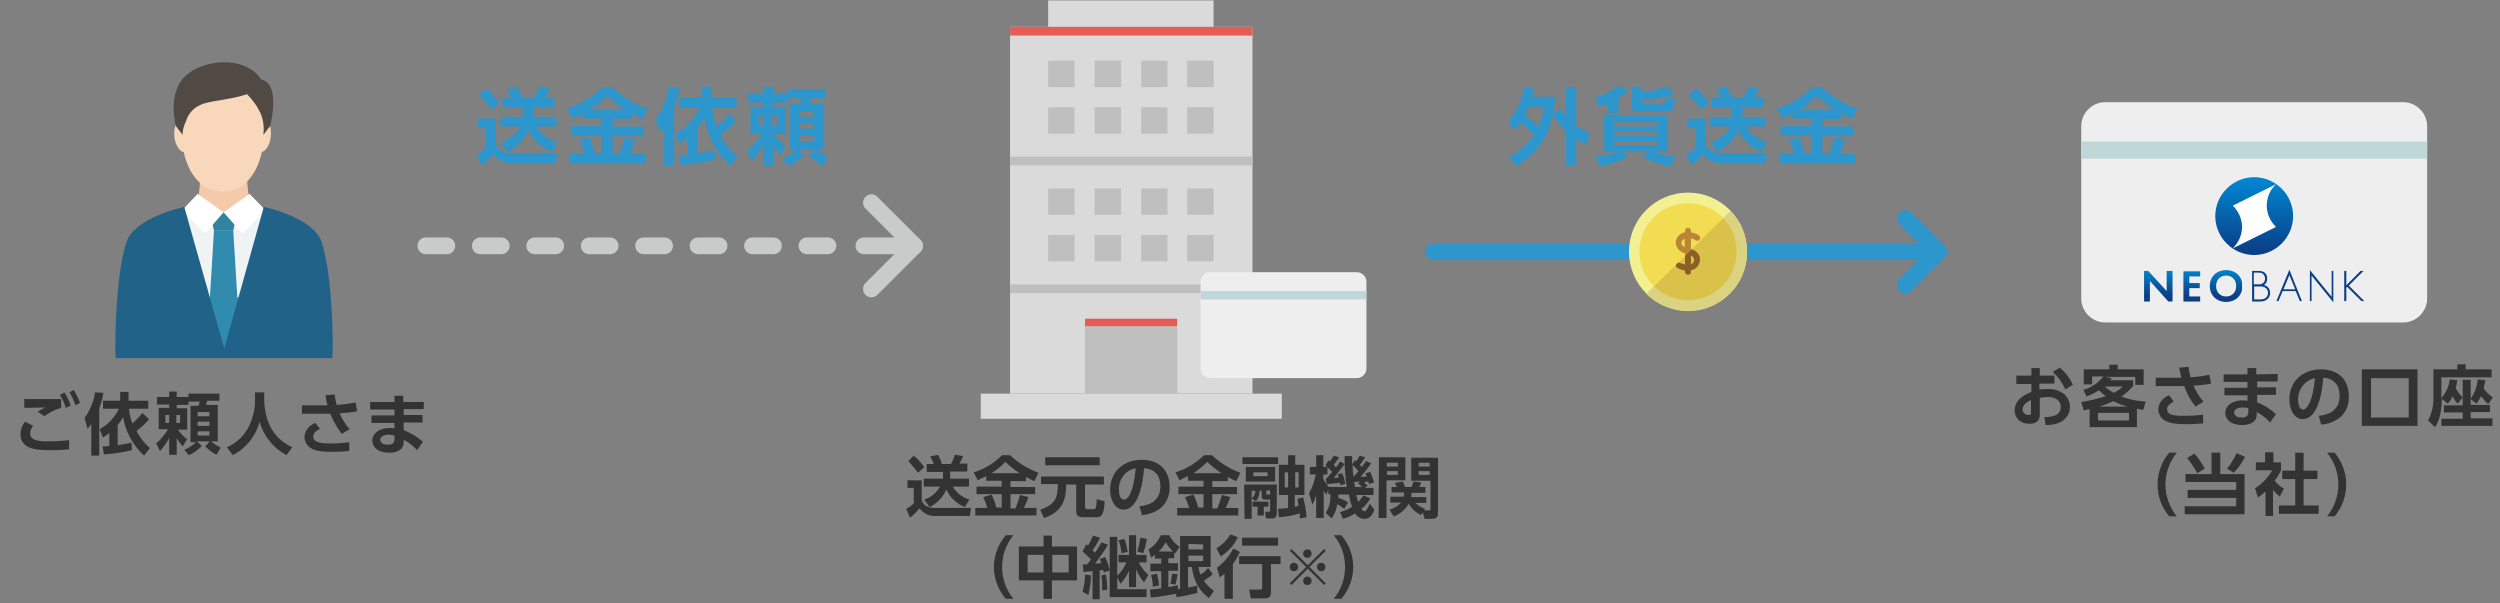
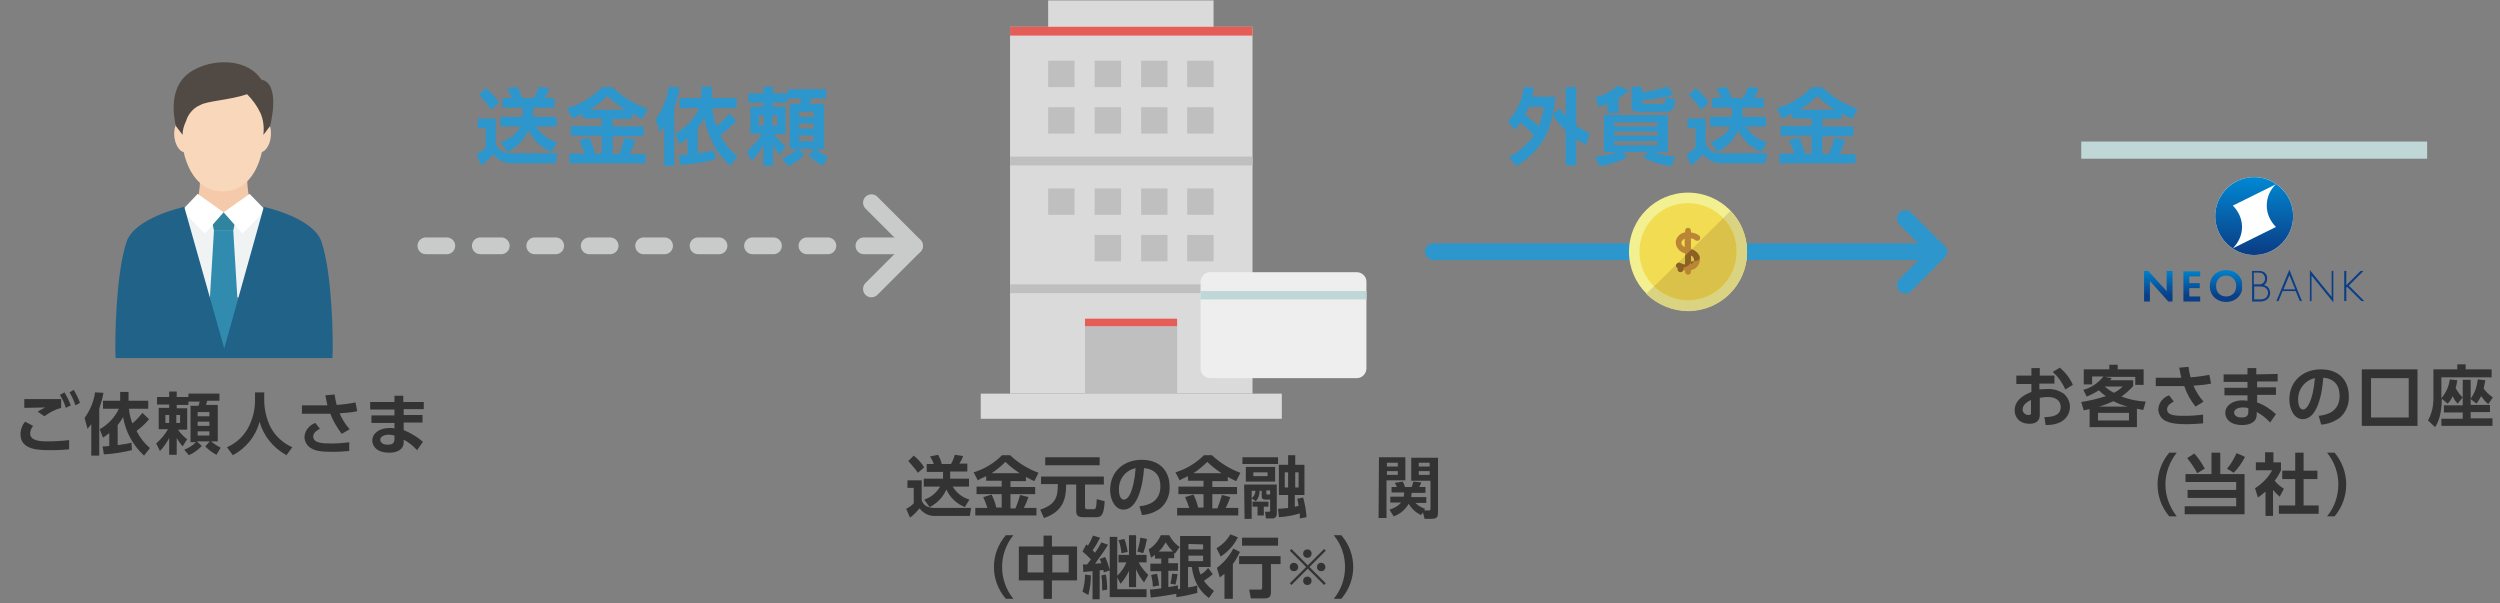
<svg xmlns="http://www.w3.org/2000/svg" xmlns:xlink="http://www.w3.org/1999/xlink" version="1.1" id="レイヤー_1" x="0px" y="0px" viewBox="0 0 597 144" style="enable-background:new 0 0 597 144;" xml:space="preserve">
  <rect x="0" y="0" width="597" height="144" fill="#808080" stroke="none" />
  <style type="text/css">
	.st0{fill:none;stroke:#C9CACA;stroke-width:4;stroke-linecap:round;stroke-linejoin:round;stroke-dasharray:5,8;}
	.st1{fill:none;stroke:#C9CACA;stroke-width:4;stroke-linecap:round;stroke-linejoin:round;}
	.st2{fill:#2D96CD;}
	.st3{fill:#F4CAAB;}
	.st4{fill:#EFF3F4;}
	.st5{fill:#F9D7BB;}
	.st6{fill:#514A44;}
	.st7{fill:#30849E;}
	.st8{fill:#318BAF;}
	.st9{fill:#FFFFFF;}
	.st10{fill:#216289;}
	.st11{fill:#EEEEEE;}
	.st12{fill:#C0D7D8;}
	.st13{fill:#333333;}
	.st14{fill:none;stroke:#2D96CD;stroke-width:4;stroke-linecap:round;stroke-linejoin:round;}
	.st15{fill:#F3F092;}
	.st16{fill:none;}
	.st17{fill:#DAD381;}
	.st18{fill:#F2DC52;}
	.st19{fill:#D9C14A;}
	.st20{fill:#BB8536;}
	.st21{clip-path:url(#SVGID_2_);}
	.st22{fill:#8B6025;}
	.st23{fill:#DADADA;}
	.st24{fill:#BFBFBF;}
	.st25{fill:#E65D57;}
	.st26{clip-path:url(#SVGID_3_);fill:url(#SVGID_4_);}
	.st27{fill:#0A3E86;}
	.st28{clip-path:url(#SVGID_5_);fill:url(#SVGID_6_);}
</style>
  <line class="st0" x1="197.7" y1="58.7" x2="98.4" y2="58.7" />
  <polyline class="st1" points="208.1,48.4 218.4,58.7 208.1,69 " />
  <path class="st2" d="M114.1,28.3h4.3v5.9c0.6,2.4,3.1,2.4,4.3,2.4h10.4l-0.4,2.4h-10.2c-1.8,0.1-3.6-0.7-4.7-2.2  c-0.8,1-1.8,1.9-2.9,2.7l-1.1-2.7c0.8-0.4,1.6-0.9,2.2-1.6v-4.6h-1.9V28.3z M116,21c1.2,1,2.3,2.2,3.2,3.5l-1.9,1.7  c-0.8-1.3-1.8-2.4-2.9-3.5L116,21z M124.8,27.9v-2.2H120v-2.3h2.2c-0.3-0.8-0.7-1.5-1.1-2.2l2.4-0.5c0.5,0.8,0.9,1.8,1.2,2.7h2.8  c0.5-0.9,0.9-1.8,1.2-2.7l2.5,0.4c-0.3,0.8-0.7,1.6-1.1,2.3h2.3v2.3h-5.1v2.2h5.6v2.3H128c1.2,1.9,3,3.2,5.1,3.8l-1.4,2.3  c-2.4-1-4.4-2.8-5.5-5.2c-1,2.3-2.8,4.1-5,5.2l-1.6-2.3c1.9-0.8,3.8-1.9,4.7-3.8h-4.8v-2.3H124.8z" />
  <path class="st2" d="M139.2,27.1c-0.8,0.4-1.6,0.8-2.5,1.2l-1.3-2.4c3.2-1,6.1-2.7,8.4-5.1h2.4c2.4,2.3,5.3,4.1,8.5,5.2l-1.3,2.4  c-0.9-0.4-1.7-0.8-2.5-1.3v1.3h-4.6v1.8h7.4v2.3h-7.4v4.3h1.5c0.6-1.3,1-2.6,1.4-4l2.5,0.7c-0.3,1.1-0.8,2.2-1.3,3.3h3.8V39H136  v-2.3h3.6c-0.3-1.1-0.8-2.2-1.3-3.2l2.4-0.7c0.6,1.3,1.1,2.6,1.4,3.9h1.6v-4.3h-7.4v-2.3h7.4v-1.8h-4.6v-1.2H139.2z M149.2,26.2  c-1.5-1-2.9-2.1-4.2-3.3c-1.2,1.3-2.6,2.4-4.2,3.3H149.2z" />
  <path class="st2" d="M158.6,30.3c-0.3,0.5-0.7,0.9-1.1,1.3l-0.9-3.2c1.7-2.3,2.7-4.9,3.1-7.7l2.6,0.2c-0.3,1.6-0.7,3.2-1.3,4.8v13.9  h-2.4L158.6,30.3L158.6,30.3z M175.8,28.8c-1.1,1.3-2.4,2.5-3.8,3.5c1,2,2.4,3.7,4.1,5.1l-1.7,2.2c-3.3-3-5.4-7-6.2-11.4  c-0.8,1.3-1.3,1.9-1.6,2.4v6c2.4-0.3,3.4-0.6,4.1-0.7l0.1,2.2c-2.7,0.7-5.5,1.1-8.3,1.3l-0.4-2.3c0.6,0,1.1-0.1,2.1-0.2V33  c-0.6,0.5-1.2,1-1.9,1.4l-1-2.5c2.5-1.4,4.5-3.5,5.7-6.1h-4.7v-2.4h5.2v-2.7h2.5v2.7h5.9v2.4h-5.8c0.1,1.5,0.5,3,1,4.4  c1.1-0.9,2.2-2,3.1-3.1L175.8,28.8z" />
  <path class="st2" d="M186.8,37.9c1.3-0.6,2.5-1.3,3.5-2.3h-1.7V24.8h2.4c0.2-0.4,0.3-0.9,0.3-1.3H188v1h-3.5v1h3.1V32h-2.8  c0.8,1.1,1.7,2.1,2.8,2.9l-1.3,2.1c-0.7-0.7-1.3-1.6-1.7-2.5v5.1h-2.3v-5c-0.8,1.4-1.7,2.7-2.8,3.9l-1.1-2.4  c1.4-1.2,2.6-2.6,3.6-4.2h-2.8v-6.4h3.1v-1h-3.6v-2.2h3.6v-1.6h2.3v1.6h3.5v-1h9.2v2.2h-3.6c-0.1,0.3-0.3,0.9-0.4,1.3h3.5v10.8h-2  c0.9,0.7,1.9,1.4,2.9,1.9l-1.2,2.1c-1.3-0.7-2.4-1.5-3.4-2.5l1.4-1.5h-3.9l1.5,1.3c-1.1,1.2-2.4,2.1-3.9,2.8L186.8,37.9z   M181.2,27.6V30h1.2v-2.4L181.2,27.6z M184.4,27.6V30h1.2v-2.4L184.4,27.6z M190.8,26.7v1.2h3.5v-1.2L190.8,26.7z M190.8,29.5v1.2  h3.5v-1.2L190.8,29.5z M190.8,32.4v1.3h3.5v-1.3H190.8z" />
  <path class="st3" d="M45.6,50.2c1.5-0.9,2.2-4.1,2.2-8.4h6.5v14.5h-8.6v-6.1H45.6z" />
  <path class="st3" d="M61.2,50.2C59.7,49.3,59,46,59,41.7h-6.5v14.5h8.6v-6H61.2z" />
  <path class="st4" d="M62.7,50.3c0,0-2.5,2.6-9.5,2.6s-9.5-2.6-9.5-2.6V71h18.9V50.3H62.7z" />
  <path class="st5" d="M53.2,17.9c-4.3,0-10,2.2-10,12.3c0,8.1,3.1,15.5,10,15.5s10-7.4,10-15.5C63.2,20.1,57.5,17.9,53.2,17.9z" />
  <path class="st5" d="M62.4,29.5c-0.7,1.2-2.3-0.5-2.3,2.5c0,2.5,1.4,4.3,2.3,4.3s2.3-1.8,2.3-4.3C64.8,29,63.1,28.4,62.4,29.5z" />
  <path class="st5" d="M43.9,29.5c-0.7-1.1-2.3-0.5-2.3,2.5c0,2.5,1.4,4.3,2.3,4.3s2.3-1.8,2.3-4.3C46.2,29,44.6,30.7,43.9,29.5z" />
  <path class="st6" d="M43.6,32.2L42,30.1c0,0-1.9-6.9,1.5-11.1c3.9-4.9,14.9-6.1,18.9,0c4.8,1,2.1,11.1,2.1,11.1l-1.6,2.1  c0.2-1.8,0-3.6-0.7-5.2c-0.8-1.7-1.9-3.2-3.2-4.5c-4.1,1.4-9.6,1.6-11.2,2.6c-1.7,0.7-2.9,2.2-3.4,3.9C43.9,30,43.6,31.1,43.6,32.2z  " />
  <polygon class="st7" points="55.7,55.1 51.1,55.1 50.2,50.7 56.6,50.7 " />
  <polygon class="st8" points="57.5,84.6 49.3,84.6 51.1,55 55.7,55 " />
  <polygon class="st9" points="47.2,46.3 53.4,50.7 48.9,55.8 43.5,50.2 " />
  <polygon class="st9" points="59.6,46.3 53.4,50.7 57.9,55.8 63.4,50.2 " />
  <path class="st10" d="M44,49.4c-0.4,0.1-11.9,2.6-13.8,8.4c-2.6,7.9-2.8,23.9-2.6,27.7h26.6L44,49.4z" />
  <path class="st10" d="M63,49.4c0.4,0.1,11.9,2.6,13.8,8.4c2.6,7.9,2.8,23.9,2.6,27.7H52.9L63,49.4z" />
-   <path class="st11" d="M573.9,77h-71.2c-3.1,0-5.7-2.6-5.7-5.7V30.1c0-3.1,2.6-5.7,5.7-5.7h71.2c3.1,0,5.7,2.6,5.7,5.7v41.2  C579.6,74.4,577,77,573.9,77z" />
  <rect x="497" y="33.8" class="st12" width="82.6" height="4.1" />
  <path class="st13" d="M490.6,89.6v2H487V93c0.4,0,0.9-0.1,1.8-0.1c1.4-0.1,2.8,0.3,4,1.1c1,0.8,1.5,2,1.5,3.2c0,1.7-1.1,3.2-2.7,3.8  c-1,0.4-2,0.5-3.1,0.5l-0.3-1.9c1.5,0,3.9-0.2,3.9-2.4c0-1.1-0.7-2.4-3.1-2.4c-0.6,0-1.3,0.1-1.9,0.2v4.1c0,1.6-1.2,2.1-2.4,2.1  c-2.6,0-3.6-1.7-3.6-3.2c0-2.7,2.7-3.9,4-4.4v-1.9h-3.6v-2h3.6v-1.8h2v1.8h3.5L490.6,89.6z M485,95.5c-0.7,0.4-2,1-2,2.3  c0,0.7,0.6,1.3,1.4,1.3c0,0,0,0,0,0c0.6,0,0.6-0.2,0.6-0.5V95.5z M491.9,87.8c1.3,1.1,2.4,2.5,3.1,4.1l-1.8,1.1  c-0.7-1.6-1.7-3-3-4.2L491.9,87.8z" />
  <path class="st13" d="M511.8,97.9c-0.9-0.2-1.1-0.2-1.5-0.3v4.4H499v-4.3c-0.4,0.1-1.1,0.2-1.4,0.3l-0.6-2c2-0.3,4-0.8,5.9-1.4  c-0.6-0.4-1.2-0.9-1.7-1.4c-0.9,0.6-1.9,1.1-2.9,1.5l-0.8-1.6c1.9-0.5,3.6-1.7,4.8-3.2h-2.7v1.9h-2v-3.6h6.1v-1.1h2v1.1h6.2v3.7h-2  V90h-7.3l1.7,0.3c-0.1,0.1-0.3,0.4-0.4,0.5h5.5v1.4c-0.8,0.9-1.8,1.8-2.8,2.5c1.9,0.7,3.8,1.1,5.8,1.2L511.8,97.9z M508.4,98.6H501  v1.8h7.4V98.6z M508.1,97.1c-1.2-0.3-2.3-0.7-3.4-1.3c-1.1,0.5-2.3,1-3.5,1.3H508.1z M502.6,92.3c0.7,0.6,1.4,1.1,2.2,1.5  c0.8-0.4,1.5-0.9,2.1-1.5H502.6z" />
  <path class="st13" d="M524.3,97.1c-1.2-1.5-2.1-3.1-2.7-4.9h-6.8v-2h6.1c-0.2-0.8-0.3-1.3-0.5-2.4l2.2-0.2c0.1,0.8,0.3,1.7,0.5,2.5  c1.5-0.1,3-0.3,4.5-0.6l0.4,2.1c-1.4,0.3-2.8,0.4-4.2,0.5c0.6,1.4,1.4,2.7,2.4,3.8L524.3,97.1z M519.1,95.9  c-0.4,0.2-1.6,0.8-1.6,1.8c0,1.6,2.1,1.6,4.3,1.6c1.4,0,2.9-0.1,4.3-0.3v2.1c-0.6,0-1.8,0.2-3.9,0.2c-3.2,0-4.2-0.4-5.1-0.8  c-1-0.5-1.7-1.6-1.7-2.8c0.1-1.5,1.1-2.8,2.6-3.3L519.1,95.9z" />
  <path class="st13" d="M543.9,89.3v1.8H539v1.4h4.5v1.8H539v1.8c1.7,0.6,3.2,1.6,4.5,2.8l-1.4,2c-0.9-1-2-1.9-3.2-2.5V99  c0,1.9-1.8,2.5-3.4,2.5c-3.3,0-4.1-1.8-4.1-2.9c0-1.7,1.7-3,4.1-3c0.6,0,0.9,0.1,1.2,0.1v-1.3h-5.5v-1.8h5.5v-1.4H531v-1.8h5.7v-1.5  h2.1v1.5L543.9,89.3L543.9,89.3z M536.9,97.5c-0.4-0.2-0.9-0.2-1.4-0.2c-1.1,0-2,0.5-2,1.2c0,0.2,0.1,1.2,1.8,1.2  c0.8,0,1.6-0.2,1.6-1.3L536.9,97.5L536.9,97.5z" />
  <path class="st13" d="M553.7,99.3c2-0.2,5-1,5-4.8c0-2.5-1.3-4.1-3.9-4.3c-0.3,4.4-1.6,9.9-4.9,9.9c-2,0-3.2-2.3-3.2-4.7  c0-4.6,3.5-7.2,7.5-7.2c4.8,0,6.7,3.1,6.7,6.4c0.1,2-0.7,3.9-2.2,5.2c-1.3,0.9-2.8,1.5-4.4,1.6L553.7,99.3z M548.8,95.5  c0,0.8,0.2,2.3,1.2,2.3c0.8,0,2.3-1.7,2.8-7.5C550.4,90.8,548.7,93,548.8,95.5z" />
  <path class="st13" d="M577.3,101.7H564V88.2h13.3V101.7z M575.2,90.3h-9v9.4h9V90.3z" />
  <path class="st13" d="M588.1,94.9l-1.2,1.5c-0.5-0.5-0.9-1.1-1.2-1.8c-0.3,0.7-0.7,1.3-1.2,1.8l-1.4-1.2c0,4.3-1.2,6.2-1.6,6.8  l-1.7-1.6c0.9-1.6,1.3-3.4,1.3-5.3v-6.9h5.7V87h2v1.2h6.2v1.9h-12v5c1.1-1.3,1.8-2.8,2-4.5l1.8,0.2c-0.1,0.6-0.2,1.3-0.4,1.9  C586.9,93.5,587.4,94.3,588.1,94.9v-4.2h1.9v4.5c1-1.4,1.5-2.9,1.7-4.6l1.8,0.2c-0.1,0.4-0.2,1.1-0.4,2c0.6,0.8,1.3,1.5,2.2,2.1  l-1.1,1.6c-0.7-0.5-1.2-1.2-1.7-1.9c-0.3,0.6-0.7,1.2-1.1,1.8l-1.4-1.1v1.4h4.6v1.7H590v1.5h5.2v1.8H583V100h5.1v-1.5h-4.5v-1.7h4.5  V94.9z" />
  <path class="st2" d="M360.1,29c2.1-2.3,3.4-5.1,3.8-8.2l2.4,0.1c-0.1,0.6-0.2,1.2-0.4,2.2h5.5c-0.1,1.4-0.3,2.8-0.6,4.2l1.7-1.4  c0.4,0.7,0.9,1.3,1.4,1.9v-7h2.5V30c1,0.7,2.1,1.3,3.2,1.8l-0.8,2.8c-0.8-0.4-1.6-0.9-2.4-1.4v6.3h-2.5v-8.3  c-1.2-1.1-2.3-2.4-3.1-3.8c-1,4.4-2.7,8.5-8.7,12.3l-1.7-2.2c2.3-1.3,4.4-3,5.9-5.2c-1-1.1-2-2.1-3.2-3c-0.4,0.6-0.9,1.2-1.4,1.7  L360.1,29z M365.1,25.4c-0.2,0.5-0.4,1-0.9,2c1.1,0.9,2.2,1.8,3.2,2.8c0.6-1.5,1.1-3.1,1.3-4.7h-3.6V25.4z" />
  <path class="st2" d="M386.4,27h-2.5v-2.2c-0.6,0.2-1,0.4-2.1,0.7l-0.8-2.3c2-0.4,3.8-1.4,5.3-2.7l2.7,1c-0.8,0.8-1.6,1.4-2.5,2V27  H386.4z M399.1,39.7c-2.3-0.3-4.6-1-6.7-2.1l1.1-1.3h-5.9l1,1.3c-2.1,1-4.3,1.7-6.6,2.1l-1.1-2.3c1.8-0.1,3.5-0.5,5.2-1.1H383v-8.8  h15.3v8.8H395c1.6,0.6,3.4,1,5.1,1.1L399.1,39.7z M395.8,29.2h-10.3v1h10.3L395.8,29.2z M395.8,31.4h-10.3v1h10.3L395.8,31.4z   M395.8,33.7h-10.3v1h10.3L395.8,33.7z M399.6,22.6c-2.4,0.7-4.9,1.2-7.4,1.3v0.6c0,0.3,0.2,0.3,0.6,0.3h4.2c0.6,0,0.6-0.2,0.8-1.6  l2.3,0.6c-0.4,2.5-0.9,2.9-2.2,2.9h-6.7c-1.1,0-1.6-0.4-1.6-1.4v-4.6h2.5V22c2.1-0.2,4.1-0.6,6.1-1.4L399.6,22.6z" />
  <path class="st2" d="M403,28.3h4.3v5.9c0.6,2.4,3.1,2.4,4.3,2.4H422l-0.4,2.4h-10.2c-1.8,0.1-3.6-0.7-4.7-2.2  c-0.8,1-1.8,1.9-2.9,2.7l-1.1-2.7c0.8-0.4,1.6-0.9,2.2-1.6v-4.6H403V28.3z M404.9,21c1.2,1,2.3,2.2,3.2,3.5l-1.9,1.7  c-0.8-1.3-1.8-2.4-2.9-3.5L404.9,21z M413.6,27.9v-2.2h-4.8v-2.3h2.2c-0.3-0.8-0.7-1.5-1.1-2.2l2.4-0.5c0.5,0.8,0.9,1.8,1.2,2.7h2.8  c0.5-0.9,0.9-1.8,1.2-2.7l2.5,0.4c-0.3,0.8-0.7,1.6-1.1,2.3h2.3v2.3h-5.1v2.2h5.6v2.3h-4.8c1.2,1.9,3,3.2,5.1,3.8l-1.4,2.3  c-2.4-1-4.4-2.8-5.5-5.2c-1,2.3-2.8,4.1-5,5.2l-1.6-2.3c1.9-0.8,3.8-1.9,4.7-3.8h-4.8v-2.3H413.6z" />
  <path class="st2" d="M428.1,27.1c-0.8,0.4-1.6,0.8-2.5,1.2l-1.3-2.4c3.2-1,6.1-2.7,8.4-5.1h2.4c2.4,2.3,5.3,4.1,8.5,5.2l-1.3,2.4  c-0.9-0.4-1.7-0.8-2.5-1.3v1.3h-4.6v1.8h7.4v2.3h-7.4v4.3h1.5c0.6-1.3,1-2.6,1.4-4l2.5,0.7c-0.3,1.1-0.8,2.2-1.3,3.3h3.8V39h-18.2  v-2.3h3.6c-0.3-1.1-0.8-2.2-1.3-3.2l2.4-0.7c0.6,1.3,1.1,2.6,1.4,3.9h1.6v-4.3h-7.4v-2.3h7.4v-1.8H428v-1.2H428.1z M438.1,26.2  c-1.5-1-2.9-2.1-4.2-3.3c-1.2,1.3-2.6,2.4-4.2,3.3H438.1z" />
  <line class="st14" x1="342.3" y1="60.1" x2="463" y2="60.1" />
  <polyline class="st14" points="455,68.1 462.9,60.1 455,52.2 " />
  <path class="st13" d="M518,123.3c-3.7-4.4-3.7-10.8,0-15.2h1.8c-1.7,2.2-2.7,4.8-2.7,7.6c0,2.8,1,5.4,2.7,7.6H518z" />
  <path class="st13" d="M530.2,108.1v5.1h5.8v9.6h-14.3v-1.9H534v-2h-11.6V117H534v-1.9h-12.1v-1.9h6.2v-5.1H530.2z M524.7,113  c-0.7-1.3-1.5-2.5-2.4-3.6l1.7-1.1c1,1.1,1.8,2.3,2.5,3.6L524.7,113z M531.8,111.9c1-1.1,1.7-2.4,2.3-3.7l2,0.9  c-0.7,1.4-1.6,2.7-2.7,3.8L531.8,111.9z" />
  <path class="st13" d="M543,123.2h-2v-5.8c-0.8,0.7-1.4,1.1-1.8,1.4l-0.7-2.2c1.7-1.1,3.1-2.5,4.1-4.3h-3.9v-1.9h2.2V108h2v2.4h1.8  v1.9c-0.4,0.9-0.9,1.7-1.5,2.5c0.6,0.8,1.4,1.4,2.2,1.9l-1,1.9c-0.6-0.5-1.1-1-1.6-1.6v6.2L543,123.2z M548.1,108.1h2v4.3h3.3v2  h-3.3v6.3h3.6v2h-9.5v-2h3.9v-6.3H545v-2h3.1V108.1z" />
  <path class="st13" d="M555.7,123.3c3.6-4.4,3.6-10.8,0-15.2h1.8c3.7,4.4,3.7,10.8,0,15.2H555.7z" />
  <circle class="st15" cx="403.1" cy="60.1" r="14.1" />
  <path class="st16" d="M393.1,70.1l20.1-19.8c-5.4-5.6-14.4-5.8-20-0.3c-2.7,2.7-4.3,6.3-4.3,10.1C388.9,63.9,390.4,67.5,393.1,70.1z  " />
  <path class="st17" d="M403.1,74.3c7.8,0,14.1-6.3,14.1-14.1c0,0,0,0,0,0c0-3.7-1.4-7.2-4-9.8l-20.1,19.8  C395.8,72.8,399.4,74.3,403.1,74.3z" />
  <circle class="st18" cx="403.1" cy="60.1" r="11.6" />
  <path class="st19" d="M403.1,71.7c6.4,0,11.6-5.2,11.6-11.6c0-3-1.1-5.9-3.2-8L395,68.4C397.2,70.5,400.1,71.7,403.1,71.7z" />
  <path class="st20" d="M405.8,61.1c-0.4-0.8-1.1-1.4-2-1.6v-2.6c0.4,0.1,0.8,0.2,1.1,0.5c0.3,0.2,0.8,0.1,1-0.2  c0.2-0.3,0.1-0.8-0.2-1l0,0c-0.6-0.4-1.2-0.6-1.9-0.7v-0.4c0-0.4-0.3-0.7-0.7-0.7c-0.4,0-0.7,0.3-0.7,0.7v0.4h-0.2  c-0.8,0.2-1.4,0.7-1.8,1.4c-0.3,0.6-0.3,1.4,0,2c0.4,0.8,1.1,1.4,2,1.6v2.7c-0.4-0.1-0.8-0.2-1.2-0.4c-0.3-0.2-0.7,0-0.9,0.3  c-0.2,0.3,0,0.7,0.3,0.9l0,0c0.6,0.3,1.2,0.5,1.8,0.6v0.3c0,0.4,0.3,0.7,0.7,0.7c0.4,0,0.7-0.3,0.7-0.7v-0.4c0.1,0,0.3-0.1,0.4-0.1  c0.7-0.2,1.2-0.7,1.5-1.4C406,62.4,406,61.7,405.8,61.1z M401.6,58.4c-0.1-0.3-0.1-0.5,0-0.8c0.2-0.2,0.4-0.5,0.7-0.6v2  C402,58.9,401.8,58.6,401.6,58.4L401.6,58.4z M404.5,62.5c-0.1,0.3-0.4,0.5-0.7,0.6V61c0.3,0.1,0.6,0.4,0.7,0.7  C404.6,62,404.6,62.2,404.5,62.5L404.5,62.5z" />
  <g>
    <defs>
      <path id="SVGID_1_" d="M403.1,71.7c6.4,0,11.6-5.2,11.6-11.6c0-3-1.1-5.9-3.2-8L395,68.4C397.2,70.5,400.1,71.7,403.1,71.7z" />
    </defs>
    <clipPath id="SVGID_2_">
      <use xlink:href="#SVGID_1_" style="overflow:visible;" />
    </clipPath>
    <g class="st21">
-       <path class="st22" d="M405.8,61.1c-0.4-0.8-1.1-1.4-2-1.6v-2.6c0.4,0.1,0.8,0.2,1.1,0.5c0.3,0.2,0.8,0.1,1-0.2    c0.2-0.3,0.1-0.8-0.2-1l0,0c-0.6-0.4-1.2-0.6-1.9-0.7v-0.4c0-0.4-0.3-0.7-0.7-0.7c-0.4,0-0.7,0.3-0.7,0.7v0.4h-0.2    c-0.8,0.2-1.4,0.7-1.8,1.4c-0.3,0.6-0.3,1.4,0,2c0.4,0.8,1.1,1.4,2,1.6v2.7c-0.4-0.1-0.8-0.2-1.2-0.4c-0.3-0.2-0.7,0-0.9,0.3    c-0.2,0.3,0,0.7,0.3,0.9l0,0c0.6,0.3,1.2,0.5,1.8,0.6v0.3c0,0.4,0.3,0.7,0.7,0.7c0.4,0,0.7-0.3,0.7-0.7v-0.4    c0.1,0,0.3-0.1,0.4-0.1c0.7-0.2,1.2-0.7,1.5-1.4C406,62.4,406,61.7,405.8,61.1z M401.6,58.4c-0.1-0.3-0.1-0.5,0-0.8    c0.2-0.2,0.4-0.5,0.7-0.6v2C402,58.9,401.8,58.6,401.6,58.4L401.6,58.4z M404.5,62.5c-0.1,0.3-0.4,0.5-0.7,0.6V61    c0.3,0.1,0.6,0.4,0.7,0.7C404.6,62,404.6,62.2,404.5,62.5L404.5,62.5z" />
+       <path class="st22" d="M405.8,61.1c-0.4-0.8-1.1-1.4-2-1.6v-2.6c0.4,0.1,0.8,0.2,1.1,0.5c0.3,0.2,0.8,0.1,1-0.2    c0.2-0.3,0.1-0.8-0.2-1l0,0c-0.6-0.4-1.2-0.6-1.9-0.7v-0.4c0-0.4-0.3-0.7-0.7-0.7c-0.4,0-0.7,0.3-0.7,0.7v0.4h-0.2    c-0.8,0.2-1.4,0.7-1.8,1.4c-0.3,0.6-0.3,1.4,0,2c0.4,0.8,1.1,1.4,2,1.6v2.7c-0.4-0.1-0.8-0.2-1.2-0.4c-0.3-0.2-0.7,0-0.9,0.3    c-0.2,0.3,0,0.7,0.3,0.9l0,0v0.3c0,0.4,0.3,0.7,0.7,0.7c0.4,0,0.7-0.3,0.7-0.7v-0.4    c0.1,0,0.3-0.1,0.4-0.1c0.7-0.2,1.2-0.7,1.5-1.4C406,62.4,406,61.7,405.8,61.1z M401.6,58.4c-0.1-0.3-0.1-0.5,0-0.8    c0.2-0.2,0.4-0.5,0.7-0.6v2C402,58.9,401.8,58.6,401.6,58.4L401.6,58.4z M404.5,62.5c-0.1,0.3-0.4,0.5-0.7,0.6V61    c0.3,0.1,0.6,0.4,0.7,0.7C404.6,62,404.6,62.2,404.5,62.5L404.5,62.5z" />
    </g>
  </g>
  <rect x="234.2" y="94" class="st23" width="71.9" height="6" />
  <rect x="241.2" y="6.4" class="st23" width="57.9" height="87.6" />
  <rect x="259.1" y="77.9" class="st24" width="22" height="16" />
  <rect x="259.1" y="76.1" class="st25" width="22" height="1.8" />
  <rect x="250.3" y="0.1" class="st23" width="39.5" height="6.7" />
  <rect x="241.2" y="6.4" class="st25" width="57.9" height="2.1" />
  <rect x="250.3" y="14.5" class="st24" width="6.3" height="6.3" />
  <rect x="261.4" y="14.5" class="st24" width="6.3" height="6.3" />
  <rect x="272.5" y="14.5" class="st24" width="6.3" height="6.3" />
  <rect x="283.5" y="14.5" class="st24" width="6.3" height="6.3" />
  <rect x="250.3" y="25.6" class="st24" width="6.3" height="6.3" />
  <rect x="261.4" y="25.6" class="st24" width="6.3" height="6.3" />
  <rect x="272.5" y="25.6" class="st24" width="6.3" height="6.3" />
  <rect x="283.5" y="25.6" class="st24" width="6.3" height="6.3" />
  <rect x="241.2" y="37.4" class="st24" width="57.9" height="2.1" />
  <rect x="250.3" y="45" class="st24" width="6.3" height="6.3" />
  <rect x="261.4" y="45" class="st24" width="6.3" height="6.3" />
  <rect x="272.5" y="45" class="st24" width="6.3" height="6.3" />
  <rect x="283.5" y="45" class="st24" width="6.3" height="6.3" />
-   <rect x="250.3" y="56.1" class="st24" width="6.3" height="6.3" />
  <rect x="261.4" y="56.1" class="st24" width="6.3" height="6.3" />
  <rect x="272.5" y="56.1" class="st24" width="6.3" height="6.3" />
  <rect x="283.5" y="56.1" class="st24" width="6.3" height="6.3" />
  <rect x="241.2" y="67.9" class="st24" width="57.9" height="2.1" />
  <path class="st11" d="M324,90.3h-35c-1.2,0-2.3-1-2.3-2.2c0,0,0-0.1,0-0.1V67.3c0-1.2,1-2.3,2.2-2.3c0,0,0.1,0,0.1,0h35  c1.2,0,2.3,1,2.3,2.2c0,0,0,0.1,0,0.1V88C326.3,89.2,325.3,90.3,324,90.3C324.1,90.3,324,90.3,324,90.3z" />
  <rect x="286.7" y="69.5" class="st12" width="39.6" height="2" />
  <line class="st1" x1="206.3" y1="58.7" x2="218.4" y2="58.7" />
  <path class="st13" d="M7.9,101.7c-0.4,0.5-0.7,1.2-0.7,1.8c0,1.7,2.2,1.9,4.1,1.9c1.7,0,3.5-0.1,5.2-0.3v2.2  c-1.1,0.1-2.5,0.2-4.4,0.2c-2.8,0-7.2,0-7.2-3.8c0-1.1,0.4-2.2,1.1-3L7.9,101.7z M14.6,97.4c-1.5,0.4-2.8,1.1-4,2l-1.6-1.1  c0.6-0.4,1.2-0.7,1.8-1c-1.5,0-3.6,0.1-5,0.1v-2.1c1.1,0,2.6,0,4.4,0c1.2,0,3.8,0,4.4,0L14.6,97.4z M15.4,93.7c0.6,1,1.1,2,1.5,3.1  l-1.2,0.6c-0.3-1.1-0.8-2.2-1.4-3.1L15.4,93.7z M17.6,93.1c0.6,1,1.1,2,1.5,3.1L18,96.8c-0.3-1.1-0.8-2.1-1.4-3.1L17.6,93.1z" />
  <path class="st13" d="M21.8,101.3c-0.3,0.4-0.6,0.7-0.9,1.1l-0.7-2.6c1.3-1.8,2.2-3.9,2.5-6.1l2,0.1c-0.2,1.3-0.6,2.6-1,3.8v11.2  h-1.9V101.3z M35.6,100.1c-0.9,1.1-1.9,2-3,2.8c0.8,1.6,1.9,3,3.2,4.1l-1.4,1.8c-2.6-2.4-4.4-5.6-5-9.2c-0.4,0.7-0.8,1.3-1.3,1.9  v4.8c1.9-0.3,2.7-0.4,3.3-0.6l0.1,1.8c-2.2,0.5-4.4,0.9-6.7,1l-0.3-1.9c0.5,0,0.9,0,1.6-0.1v-3.1c-0.5,0.4-1,0.8-1.5,1.1l-0.8-2  c2-1.1,3.6-2.8,4.6-4.9h-3.8v-1.9h4.1v-2.1h2v2.1h4.7v1.9h-4.6c0.1,1.2,0.4,2.4,0.8,3.5c0.9-0.7,1.7-1.6,2.4-2.5L35.6,100.1z" />
  <path class="st13" d="M44,107.4c1-0.4,2-1,2.8-1.8h-1.3v-8.7h1.9c0.1-0.3,0.2-0.7,0.3-1H45v0.8h-2.8v0.8h2.5v5.1h-2.2  c0.6,0.9,1.4,1.7,2.2,2.3l-1.1,1.7c-0.5-0.6-1-1.3-1.4-2v4h-1.8v-4c-0.6,1.1-1.3,2.2-2.2,3.1l-0.9-1.8c1.1-1,2.1-2.1,2.8-3.4h-2.2  v-5.1h2.5v-0.8h-2.9v-1.8h2.9v-1.3h1.8v1.3H45v-0.8h7.4v1.7h-2.9c-0.1,0.2-0.2,0.7-0.3,1h2.8v8.7h-1.6c0.7,0.6,1.5,1.1,2.3,1.5  l-1,1.7c-1-0.5-1.9-1.2-2.7-2l1.1-1.2H47l1.2,1.1c-0.9,0.9-1.9,1.7-3.1,2.2L44,107.4z M39.5,99.1v1.9h0.9v-1.9H39.5z M42.1,99.1v1.9  H43v-1.9H42.1z M47.2,98.4v1h2.8v-1H47.2z M47.2,100.7v1h2.8v-1H47.2z M47.2,103v1h2.8v-1H47.2z" />
  <path class="st13" d="M60.9,93.7h2.2v1.9c0,2.1,0.5,4.2,1.4,6.2c1.1,2.2,3,4,5.3,5l-1.4,1.9c-3.1-1.7-5.5-4.6-6.4-8  c-0.9,3.4-3.2,6.3-6.4,8l-1.4-1.9c2.3-1,4.2-2.8,5.3-5.1c0.9-1.9,1.4-3.9,1.4-6L60.9,93.7z" />
  <path class="st13" d="M81.6,103.6c-1.1-1.5-2.1-3.1-2.7-4.8h-1.6h-5.2v-2h5.3h0.8c-0.2-0.8-0.3-1.3-0.5-2.4l2.2-0.2  c0.1,0.8,0.3,1.7,0.5,2.5c1.5-0.1,3-0.3,4.5-0.6l0.4,2.1c-1.4,0.3-2.8,0.4-4.2,0.5c0.6,1.4,1.4,2.7,2.4,3.8L81.6,103.6z M76.4,102.4  c-0.4,0.2-1.6,0.8-1.6,1.8c0,1.6,2.1,1.7,4.3,1.7c1.5,0,2.9-0.1,4.3-0.3v2.1c-0.6,0-1.8,0.2-3.9,0.2c-3.2,0-4.2-0.3-5.1-0.8  c-1-0.5-1.7-1.6-1.7-2.8c0.1-1.5,1.2-2.8,2.6-3.3L76.4,102.4z" />
  <path class="st13" d="M101.2,95.9v1.8h-4.8v1.4h4.5v1.8h-4.5v1.8c1.7,0.7,3.2,1.6,4.6,2.8l-1.4,2c-0.9-1-2-1.9-3.2-2.5v0.6  c0,1.9-1.8,2.5-3.4,2.5c-3.3,0-4.1-1.8-4.1-2.9c0-1.7,1.7-3,4.1-3c0.4,0,0.8,0,1.2,0.1v-1.3h-5.5v-1.8h5.5v-1.4h-5.8v-1.8h5.8v-1.5  h2.1v1.5H101.2z M94.2,104c-0.4-0.1-0.9-0.2-1.4-0.2c-1.1,0-2,0.5-2,1.2c0,0.2,0.1,1.2,1.8,1.2c0.8,0,1.6-0.2,1.6-1.3L94.2,104z" />
  <path class="st13" d="M216.7,114.7h3.4v4.7c0.5,1.9,2.5,1.9,3.4,1.9h8.4l-0.3,1.9h-8.2c-1.5,0.1-2.9-0.6-3.8-1.8  c-0.7,0.8-1.4,1.6-2.3,2.2l-0.9-2.1c0.7-0.3,1.3-0.8,1.8-1.3v-3.7h-1.5L216.7,114.7z M218.2,108.8c1,0.8,1.8,1.7,2.5,2.8l-1.5,1.3  c-0.7-1-1.5-1.9-2.3-2.8L218.2,108.8z M225.2,114.4v-1.7h-3.9v-1.9h1.7c-0.2-0.6-0.5-1.2-0.9-1.8l1.9-0.4c0.4,0.7,0.7,1.4,0.9,2.2  h2.2c0.4-0.7,0.7-1.4,0.9-2.2l2,0.3c-0.2,0.6-0.5,1.2-0.9,1.8h1.9v1.9h-4.1v1.7h4.5v1.9h-3.9c0.9,1.5,2.3,2.6,4,3.1l-1.1,1.8  c-1.9-0.8-3.5-2.2-4.4-4.2c-0.8,1.8-2.2,3.3-4,4.2l-1.3-1.8c1.6-0.5,2.9-1.6,3.8-3.1h-3.9v-1.9H225.2z" />
  <path class="st13" d="M235.5,113.7c-0.9,0.4-1.5,0.7-2,1l-1-1.9c2.6-0.8,4.9-2.2,6.8-4.1h1.9c1.9,1.8,4.3,3.3,6.8,4.2l-1,2  c-0.4-0.2-0.9-0.4-2-1v1h-3.7v1.4h5.9v1.7h-5.9v3.4h1.2c0.4-1,0.8-2.1,1.1-3.2l2,0.5c-0.3,0.9-0.7,1.8-1.1,2.6h3v1.8h-14.6v-1.8h2.9  c-0.3-0.9-0.6-1.7-1-2.6l2-0.6c0.5,1,0.9,2.1,1.1,3.1h1.3V118h-6v-1.8h6v-1.4h-3.7L235.5,113.7z M243.5,113  c-1.2-0.8-2.4-1.7-3.4-2.7c-1,1-2.1,1.9-3.3,2.7H243.5z" />
  <path class="st13" d="M248.6,113.8h15v1.9h-4.5v5.3c0,0.5,0.2,0.6,0.5,0.6h1.5c0.6,0,0.7-0.2,0.8-2.4l1.9,0.5  c-0.2,3.5-0.9,3.8-2,3.8h-3.2c-1.1,0-1.6-0.4-1.6-1.4v-6.4h-2.4c0,3.3-0.7,6.5-5.3,8l-0.9-2c4-1.3,4.2-3.4,4.2-6.1h-4L248.6,113.8z   M249.6,109.2h13v1.9h-13L249.6,109.2z" />
  <path class="st13" d="M272.1,120.9c2-0.2,5-1,5-4.8c0-2.5-1.3-4.1-3.9-4.3c-0.3,4.4-1.6,9.9-4.9,9.9c-2,0-3.2-2.3-3.2-4.7  c0-4.6,3.5-7.2,7.5-7.2c4.8,0,6.7,3.1,6.7,6.4c0.1,2-0.7,3.9-2.2,5.2c-1.3,0.9-2.8,1.5-4.4,1.6L272.1,120.9z M267.2,117  c0,0.8,0.2,2.3,1.2,2.3s2.3-1.7,2.8-7.5C268.7,112.3,267.1,114.5,267.2,117z" />
  <path class="st13" d="M283.7,113.7c-0.9,0.4-1.5,0.7-2,1l-1-1.9c2.6-0.8,4.9-2.2,6.8-4.1h1.9c1.9,1.8,4.3,3.3,6.8,4.2l-1,2  c-0.4-0.2-0.9-0.4-2-1v1h-3.7v1.4h5.9v1.7h-5.9v3.4h1.2c0.4-1,0.8-2.1,1.1-3.2l2,0.5c-0.3,0.9-0.7,1.8-1.1,2.6h3v1.8h-14.6v-1.8h2.9  c-0.3-0.9-0.6-1.7-1-2.6l2-0.6c0.5,1,0.9,2.1,1.1,3.1h1.3V118h-6v-1.8h6v-1.4h-3.7L283.7,113.7z M291.7,113  c-1.2-0.8-2.4-1.7-3.4-2.7c-1,1-2.1,1.9-3.3,2.7H291.7z" />
  <path class="st13" d="M296.7,109.2h8.5v1.6h-8.5V109.2z M297.1,115.7h7.8v6.9c0.1,0.5-0.3,1.1-0.8,1.2c-0.1,0-0.2,0-0.3,0h-1.5  l-0.2-1.6h0.9c0.2,0,0.3-0.1,0.3-0.2v-2.7H302c-0.4,0-0.7-0.3-0.7-0.6c0,0,0-0.1,0-0.1v-1.4h-0.5c0,0.9-0.3,1.8-0.9,2.5l-1-0.7  c0.5-0.4,0.9-1.1,0.9-1.8h-0.9v6.7h-1.7L297.1,115.7z M297.5,111.5h7v3.5h-7V111.5z M302.9,119.8v1.2h-1.1v2.1h-1.5V121h-1.2v-1.2  L302.9,119.8z M299.3,112.8v0.9h3.4v-0.9H299.3z M302.4,117.1v0.7c0,0.2,0.1,0.3,0.3,0.3h0.6v-1L302.4,117.1z M310.4,123.8  c0-0.3,0-0.5,0-1.2c-1.6,0.5-3.3,0.8-5,0.9l-0.2-2c0.7,0,1.4-0.1,2.4-0.2v-3.1h-2.2V111h2.2v-2.3h1.7v2.3h2.2v7.2h-2.3v2.8l0.9-0.2  c-0.1-0.5-0.1-0.9-0.3-1.7l1.4-0.3c0.4,1.5,0.7,3.1,0.8,4.7L310.4,123.8z M306.8,112.8v3.6h0.8v-3.6H306.8z M309.3,112.8v3.6h0.8  v-3.6H309.3z" />
-   <path class="st13" d="M321,121.5c-0.5-0.4-1.1-0.8-1.7-1.1c-0.1,1.2-0.6,2.4-1.3,3.4l-1.4-1.3c0.8-1.3,1.2-2.9,1.1-4.5h-0.5v-1.1  l-0.5,1.3c-0.2-0.4-0.5-0.8-0.6-1.2v6.7h-1.8v-5.5c-0.2,0.8-0.5,1.6-0.9,2.3l-0.8-2.7c0.8-1.4,1.3-2.9,1.6-4.5h-1.4v-1.8h1.5v-2.8  h1.7v2.8h1v1.8h-1v1c0.3,0.7,0.8,1.4,1.3,2h4.3c-0.3-1.8-0.4-3.7-0.5-5.5c-0.4,0.5-1.7,2.3-2.6,3.3h1.2c-0.1-0.3-0.2-0.5-0.3-0.8  l1.1-0.3c0.4,0.8,0.6,1.7,0.8,2.5l-1.2,0.4c0-0.3-0.1-0.4-0.1-0.6c-0.8,0.1-2.4,0.2-3.2,0.3l-0.2-1.4h0.2c0.3-0.3,0.9-1,1.3-1.5  c-0.5-0.6-1.1-1.1-1.6-1.6l0.8-1.2l0.3,0.3c0.3-0.4,0.6-0.9,0.9-1.4l1.3,0.4c-0.4,0.6-0.8,1.2-1.3,1.8c0.2,0.2,0.3,0.3,0.5,0.6  c0.4-0.4,0.7-0.9,1-1.4l1.1,0.6c0-0.5,0-0.9,0-1.9h1.8c0,0.6,0,1.3,0,2l0.7-1l0.3,0.2c0.3-0.4,0.6-0.9,0.8-1.3l1.3,0.4  c-0.4,0.6-0.8,1.3-1.3,1.8c0.2,0.2,0.3,0.3,0.5,0.5c0.7-0.9,0.7-1,1-1.4l1.2,0.5c-0.7,1.2-1.6,2.2-2.5,3.3l1.5-0.1  c-0.1-0.3-0.2-0.5-0.3-0.8l1.1-0.3c0.4,0.8,0.7,1.7,0.9,2.5l-1.2,0.4c-0.1-0.3-0.1-0.4-0.1-0.6l-1.1,0.1c0.3,0.3,0.6,0.6,0.9,0.9  l-0.7,0.5h2.1v1.7h-4.1c0.1,0.5,0.3,1.2,0.4,1.7c0.5-0.5,0.9-1,1.3-1.6l1.6,0.7c-0.5,1-1.2,1.8-2.1,2.5c0.1,0.2,0.4,0.6,0.8,0.6  c0.2,0,0.3-0.1,0.4-0.3c0.3-0.5,0.6-1,0.8-1.5l1.1,1.4c-0.4,1.1-1,2.2-2.3,2.2c-1,0-1.9-0.5-2.3-1.3c-0.9,0.6-1.9,1-2.9,1.3  l-0.7-1.6c1-0.3,2-0.7,2.9-1.3c-0.4-0.9-0.6-1.9-0.8-2.9h-2.5c0,0.3,0,0.5,0,0.8c0.8,0.2,1.6,0.6,2.3,1.1L321,121.5z M323.3,113.8  c0.2-0.2,0.5-0.6,1.1-1.3c-0.4-0.5-0.9-1-1.4-1.5c0,1.1,0.1,2,0.2,2.8L323.3,113.8z M324.8,115c-0.2,0-1.2,0.1-1.4,0.1  c0,0.2,0.1,1,0.2,1.2h1.7c-0.3-0.3-0.7-0.6-1-0.9L324.8,115z" />
  <path class="st13" d="M329.3,109.2h6.3v5.5h-4.5v9h-1.9L329.3,109.2z M331.2,110.5v0.9h2.6v-0.9H331.2z M331.2,112.5v0.9h2.6v-0.9  H331.2z M339.3,123c-1.2-0.6-2.2-1.5-2.9-2.7c-0.8,1.4-2.1,2.5-3.6,3l-1-1.6c1.1-0.3,2.1-0.9,2.8-1.7H332v-1.4h3.2  c0.1-0.3,0.1-0.7,0.1-1h-3v-1.3h1.3c-0.1-0.1-0.4-0.8-0.5-1l1.9-0.3c0.2,0.4,0.4,0.9,0.5,1.3h1.6c0.2-0.4,0.3-0.9,0.4-1.3l1.9,0.2  c-0.1,0.4-0.3,0.8-0.5,1.1h1.5v1.4h-3.3c0,0.3-0.1,0.7-0.1,1h3.6v1.4H338c0.6,0.6,1.4,1.1,2.3,1.4l-0.2,0.4h1c0.5,0,0.5-0.1,0.5-0.5  v-6.6H337v-5.5h6.4v12.9c0,1.1-0.1,1.7-1.6,1.7h-1.6l-0.4-1.5L339.3,123z M338.8,110.5v0.9h2.6v-0.9H338.8z M338.8,112.5v0.9h2.6  v-0.9H338.8z" />
  <path class="st13" d="M240.2,143c-3.8-4.4-3.8-10.8,0-15.2h1.8c-3.6,4.4-3.6,10.8,0,15.2H240.2z" />
  <path class="st13" d="M249.2,130.5v-2.6h2v2.6h6v8.1h-6v4.4h-2v-4.4h-5.9v-8.1L249.2,130.5z M249.2,132.5h-3.8v4.2h3.8V132.5z   M255.2,132.5h-3.9v4.2h3.9V132.5z" />
  <path class="st13" d="M258.5,141.3c0.4-1.4,0.6-2.7,0.6-4.1l1.4,0.2c0,1.6-0.2,3.1-0.6,4.7L258.5,141.3z M264.6,130.1  c-1.1,1.8-2.4,3.5-3.1,4.5l1.5-0.1c-0.1-0.4-0.2-0.6-0.4-1l1.3-0.5c0.5,1,0.8,2,1.1,3.1v-7.9h1.8v9.3c0.9-0.9,1.7-2,2.2-3.2h-1.9  v-1.8h2.5v-4.7h1.7v4.7h2.5v1.8h-1.9c0.6,1.1,1.4,2.1,2.3,3l-1,1.8c-0.8-1-1.5-2.1-1.9-3.2v4.3h-1.7v-3.9c-0.5,1.1-1.2,2.2-2,3.1  l-0.8-1.5v2.8h7v1.9H265v-6.4l-1.4,0.5c-0.1-0.3-0.1-0.4-0.1-0.6c-0.3,0-0.4,0.1-0.9,0.1v6.9h-1.7v-6.7c-1.1,0.1-1.5,0.1-2.2,0.2  l-0.1-1.8h1c0.3-0.4,0.4-0.5,0.9-1.2c-0.6-0.7-1.3-1.3-2-1.9l0.9-1.7l0.4,0.3c0.5-0.8,0.9-1.6,1.2-2.4l1.7,0.5c-0.5,1-1.1,2.1-1.8,3  c0.2,0.2,0.3,0.3,0.6,0.6c0.9-1.3,1.1-1.7,1.5-2.5L264.6,130.1z M263.2,141c0-1.2,0-2.4-0.2-3.6l1.1-0.2c0.2,1.2,0.3,2.4,0.3,3.6  L263.2,141z M267.8,132.1c-0.1-1.1-0.3-2.1-0.7-3.1l1.4-0.3c0.4,1,0.6,2.1,0.8,3.1L267.8,132.1z M271.6,131.7  c0.3-1.1,0.6-2.2,0.7-3.3l1.6,0.3c-0.2,1.1-0.5,2.3-0.9,3.4L271.6,131.7z" />
  <path class="st13" d="M280.9,141.8c-1.1,0.2-4,0.7-6.1,0.9l-0.2-1.9c0.5,0,1.1-0.1,2.7-0.3v-4.1h-2.6v-1.8h2.6v-1.2h-1.5v-0.9  c-0.3,0.2-0.6,0.5-0.9,0.7l-0.6-2c1.3-0.8,2.3-2,2.9-3.4h2c0.6,1.1,1.4,2.1,2.5,2.8l-1.1,1.6l-0.2-0.2v1.3H279v1.2h2.3v1.8H279v3.9  l2.3-0.4v0.9c0.1,0,0.2,0,0.5-0.1v-12.6h7.3v7.4h-2.9c0.1,0.6,0.2,1.2,0.5,1.8c0.7-0.4,1.3-0.9,1.8-1.6l1.1,1.5  c-0.6,0.6-1.4,1.1-2.1,1.6c0.6,0.9,1.4,1.7,2.4,2.4l-1.2,1.7c-0.9-0.7-3.4-2.4-4.1-7.4h-0.9v4.9c1.2-0.2,1.6-0.3,2.2-0.5v1.8  c-1.6,0.4-3.3,0.8-5,1L280.9,141.8z M276.3,137c0.2,0.9,0.4,1.8,0.5,2.8l-1.5,0.3c0-0.9-0.2-1.9-0.4-2.8L276.3,137z M280.1,131.7  c-0.7-0.7-1.3-1.4-1.7-2.2c-0.5,0.8-1,1.6-1.7,2.2H280.1z M281.2,137.1c-0.1,0.8-0.3,1.7-0.5,2.5l-1.2-0.2c0.2-0.8,0.3-1.6,0.4-2.4  L281.2,137.1z M283.8,129.9v1.3h3.5V130L283.8,129.9z M283.8,132.7v1.3h3.5v-1.3L283.8,132.7z" />
  <path class="st13" d="M295.6,128.3c-0.9,1.9-2.3,3.4-4.1,4.6l-1-2c1.4-0.8,2.5-1.9,3.3-3.3L295.6,128.3z M296.1,131.8  c-0.5,1-1,2-1.7,2.9v8.3h-2v-6c-0.4,0.3-0.7,0.6-1.1,0.9l-0.7-2.3c1.6-1.2,3-2.8,3.9-4.6L296.1,131.8z M305.8,132.8v1.9h-2.3v6.7  c0,1.1-0.4,1.5-1.6,1.5h-3.2l-0.4-2.1h2.6c0.4,0,0.5-0.1,0.5-0.5v-5.6h-5.5v-1.9L305.8,132.8z M305.2,128.4v1.9h-8.6v-1.9H305.2z" />
  <path class="st13" d="M308.4,139.7l-0.4-0.4l3.9-3.9l-3.9-3.9l0.4-0.4l3.9,3.9l3.9-3.9l0.4,0.4l-3.9,3.9l3.9,3.9l-0.4,0.4l-3.9-3.9  L308.4,139.7z M310,135.4c0,0.6-0.4,1-1,1s-1-0.4-1-1s0.4-1,1-1C309.5,134.4,310,134.8,310,135.4C310,135.4,310,135.4,310,135.4  L310,135.4z M313.2,132.2c0,0.6-0.4,1-1,1s-1-0.4-1-1s0.4-1,1-1S313.2,131.6,313.2,132.2z M313.2,138.7c0,0.6-0.4,1-1,1s-1-0.4-1-1  s0.4-1,1-1C312.8,137.7,313.2,138.1,313.2,138.7C313.2,138.7,313.2,138.7,313.2,138.7L313.2,138.7z M316.5,135.4c0,0.6-0.4,1-1,1  s-1-0.4-1-1s0.4-1,1-1C316.1,134.4,316.5,134.9,316.5,135.4C316.5,135.4,316.5,135.4,316.5,135.4L316.5,135.4z" />
  <path class="st13" d="M318.5,143c3.6-4.4,3.6-10.8,0-15.2h1.8c3.8,4.4,3.8,10.8,0,15.2H318.5z" />
  <g>
    <circle class="st9" cx="538.3" cy="51.6" r="9.3" />
    <g>
      <g>
        <g>
          <g>
            <g>
              <g>
                <g>
                  <defs>
                    <path id="SVGID_7_" d="M535.4,54.2c0-2-0.9-3.8-2.2-5.1l10.3-5.1c-1.4,1.3-2.2,3.1-2.2,5.1c0,2,0.9,3.8,2.2,5.1l-10.3,5.1           C534.5,58,535.4,56.2,535.4,54.2 M529,51.6c0,5.1,4.2,9.3,9.3,9.3c5.1,0,9.3-4.2,9.3-9.3c0-5.1-4.2-9.3-9.3-9.3           C533.2,42.3,529,46.5,529,51.6" />
                  </defs>
                  <clipPath id="SVGID_3_">
                    <use xlink:href="#SVGID_7_" style="overflow:visible;" />
                  </clipPath>
                  <linearGradient id="SVGID_4_" gradientUnits="userSpaceOnUse" x1="-295.777" y1="497.116" x2="-295.598" y2="497.116" gradientTransform="matrix(0 103.943 103.943 0 -51133.262 30786.129)">
                    <stop offset="0" style="stop-color:#008AD5" />
                    <stop offset="1" style="stop-color:#0A3E86" />
                  </linearGradient>
                  <rect x="529" y="42.3" class="st26" width="18.6" height="18.6" />
                </g>
              </g>
            </g>
          </g>
        </g>
      </g>
      <g>
        <path class="st27" d="M540.6,68.1c0.5-0.3,0.8-0.8,0.8-1.6c0-1.1-0.7-1.8-2-1.8h-1.6v7.3h2c1.3,0,2.3-0.8,2.3-2     C542.1,69,541.5,68.2,540.6,68.1z M538.3,65.1h0.9c0.4,0,0.8,0,1.2,0.3c0.2,0.2,0.5,0.6,0.5,1.1c0,0.5-0.2,0.9-0.5,1.1     c-0.3,0.3-0.6,0.3-1,0.3h-1.2V65.1z M541.1,71.1c-0.5,0.4-1.1,0.4-1.6,0.4h-1.2v-3.1h1.1c0.8,0,1.2,0.1,1.4,0.2     c0.5,0.3,0.8,0.7,0.8,1.3C541.6,70.3,541.5,70.7,541.1,71.1z" />
        <path class="st27" d="M543.6,71.9h0.5l1-2.4h3.1l1,2.4h0.5l-3-7.5L543.6,71.9z M545.3,69.1l1.4-3.4l1.4,3.4H545.3z" />
        <polygon class="st27" points="556.8,70.9 551.6,64.5 551.6,71.9 552,71.9 552,65.8 557.2,72.2 557.2,64.7 556.8,64.7    " />
        <polygon class="st27" points="564.4,64.7 563.7,64.7 560.3,68.1 560.3,64.7 559.8,64.7 559.8,71.9 560.3,71.9 560.3,68.7      560.5,68.5 563.9,71.9 564.6,71.9 560.9,68.2    " />
      </g>
      <g>
        <defs>
          <path id="SVGID_10_" d="M518.8,64.7v7.3h-1l-4.4-4.9v4.9H512v-7.3h1l4.4,4.8v-4.8H518.8z M521.4,64.7v7.3h4v-1.2h-2.6v-2h2.5      v-1.2h-2.5v-1.6h2.6v-1.2H521.4z M529.2,68.3c0,1.5,1,2.5,2.4,2.5c1.4,0,2.4-1,2.4-2.5c0-1.5-1-2.5-2.4-2.5      C530.2,65.8,529.2,66.8,529.2,68.3 M527.7,68.3c0-2.2,1.6-3.8,3.9-3.8c2.3,0,3.9,1.6,3.9,3.8c0,2.2-1.6,3.8-3.9,3.8      C529.3,72.1,527.7,70.5,527.7,68.3" />
        </defs>
        <clipPath id="SVGID_5_">
          <use xlink:href="#SVGID_10_" style="overflow:visible;" />
        </clipPath>
        <linearGradient id="SVGID_6_" gradientUnits="userSpaceOnUse" x1="523.738" y1="64.515" x2="523.738" y2="72.101">
          <stop offset="0" style="stop-color:#0082CC" />
          <stop offset="0.815" style="stop-color:#0A3E86" />
        </linearGradient>
        <rect x="512" y="64.5" class="st28" width="23.4" height="7.6" />
      </g>
    </g>
  </g>
</svg>